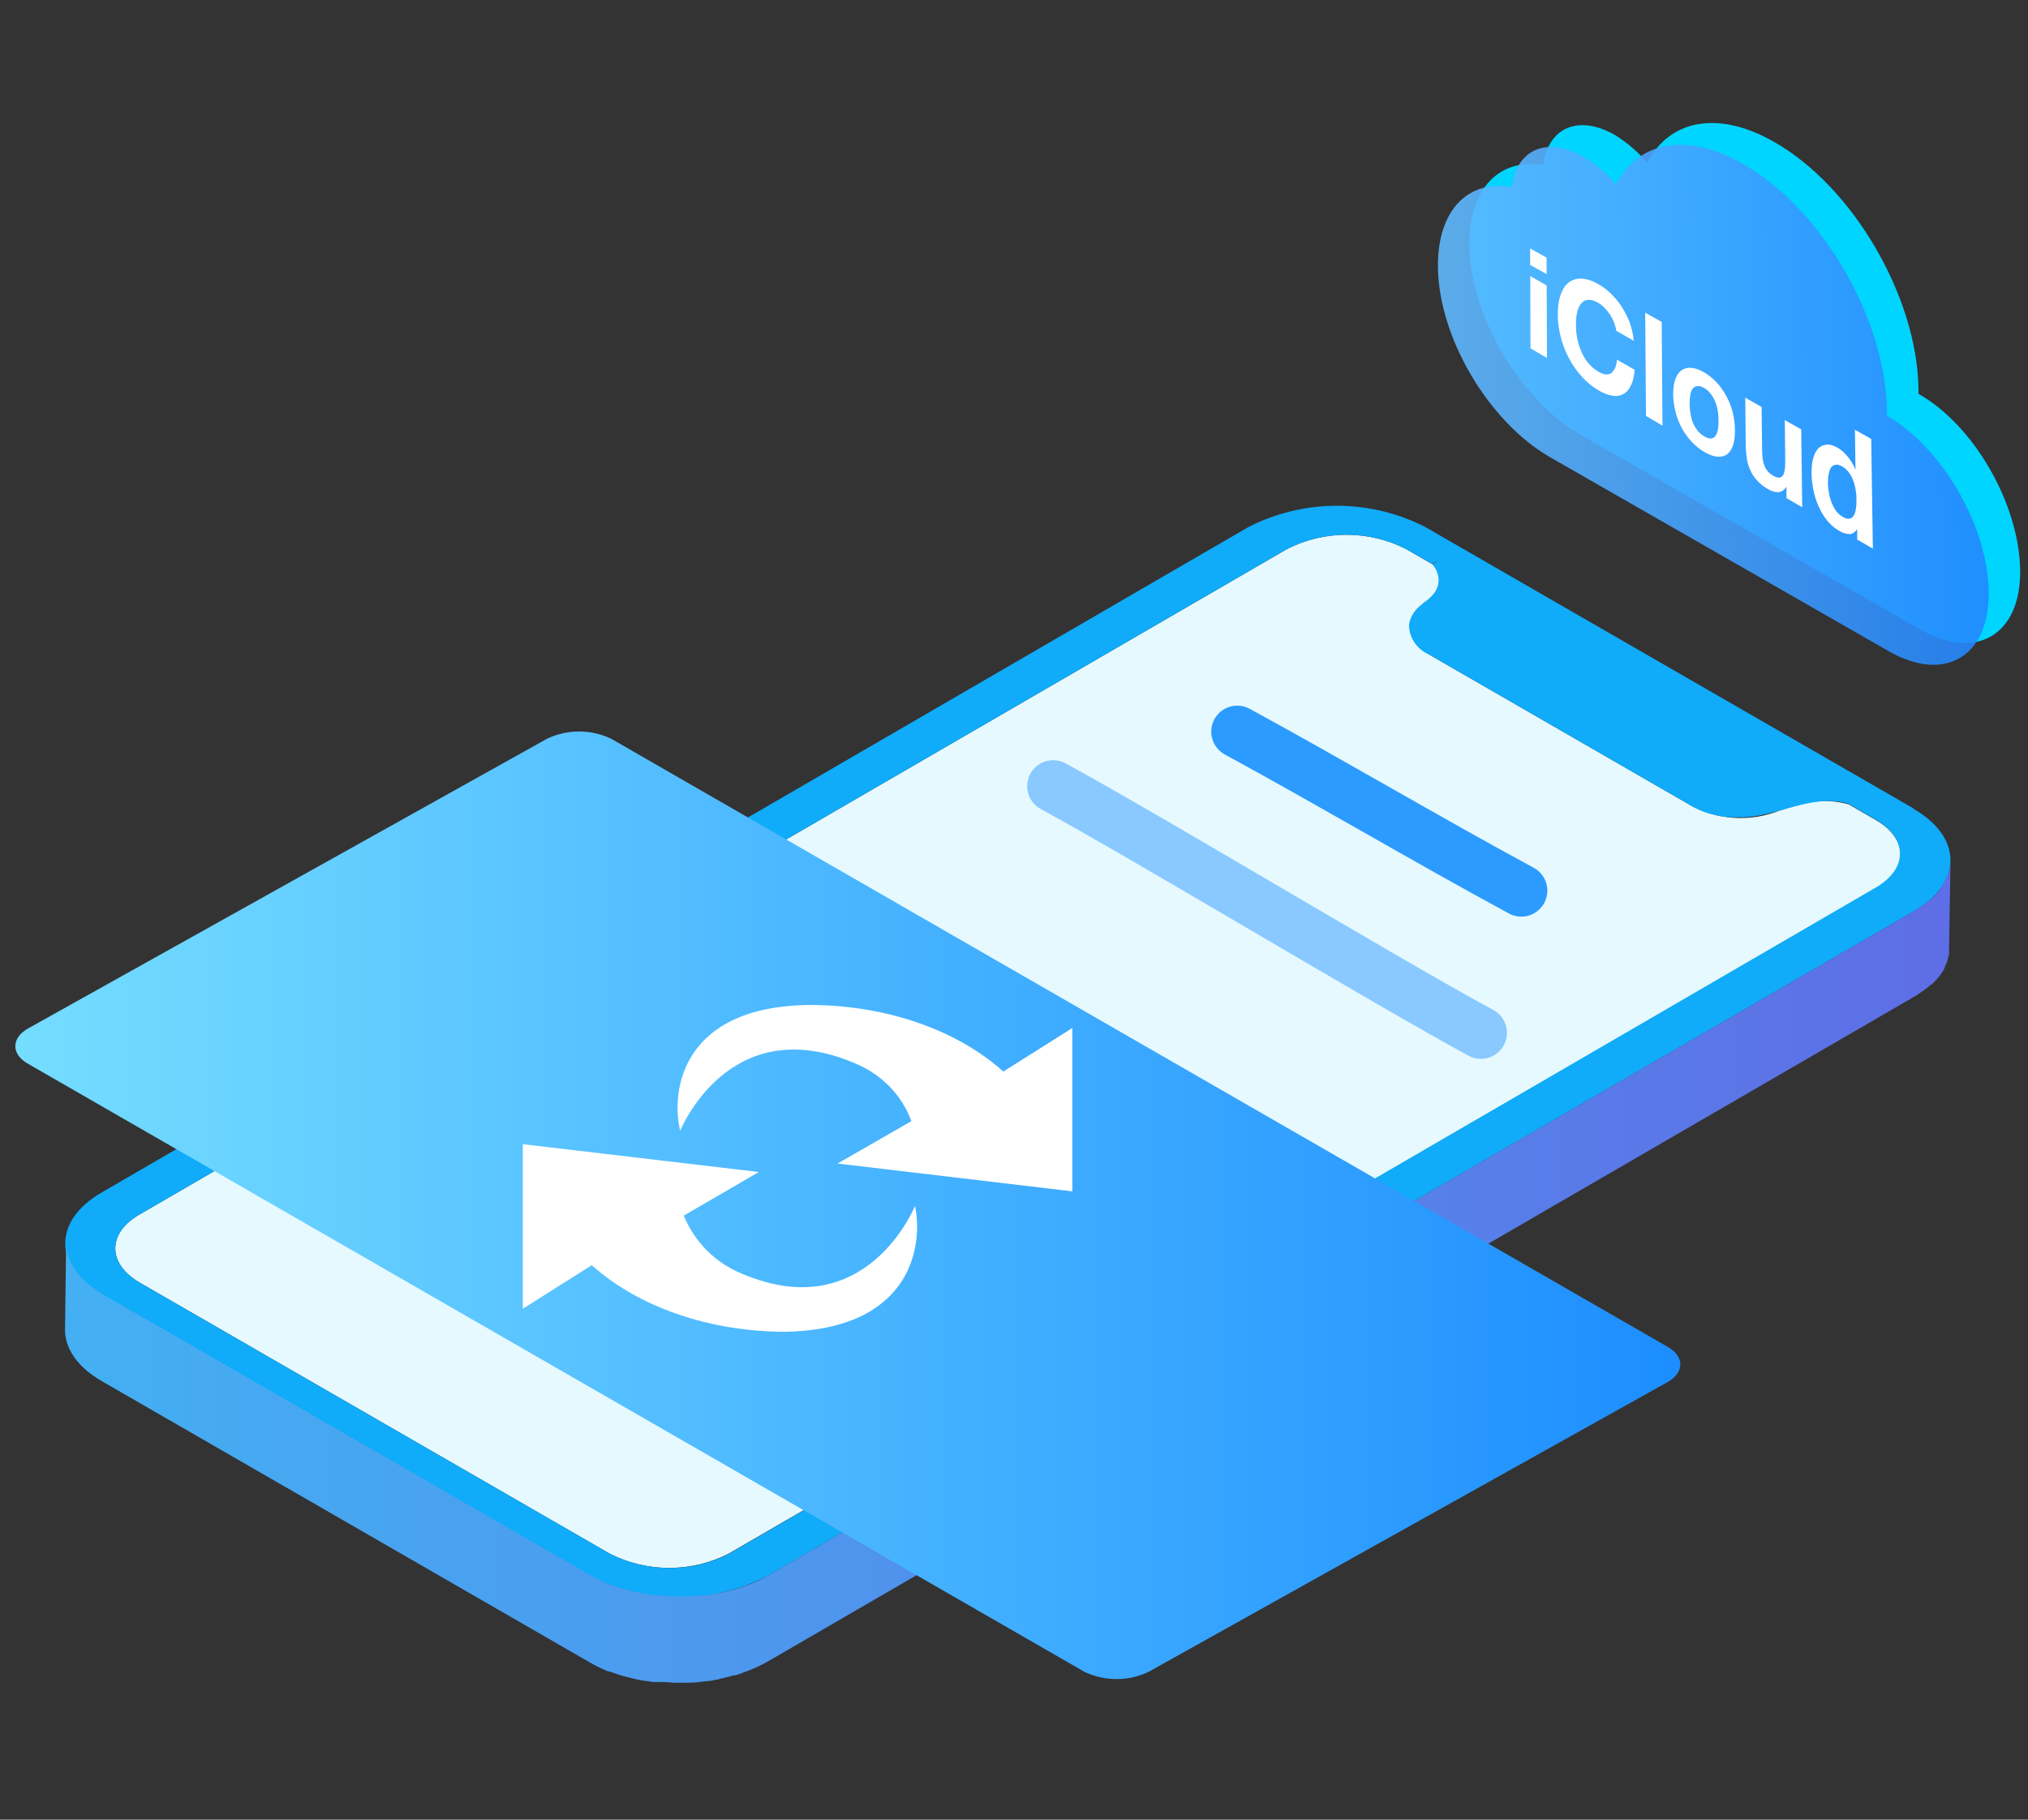
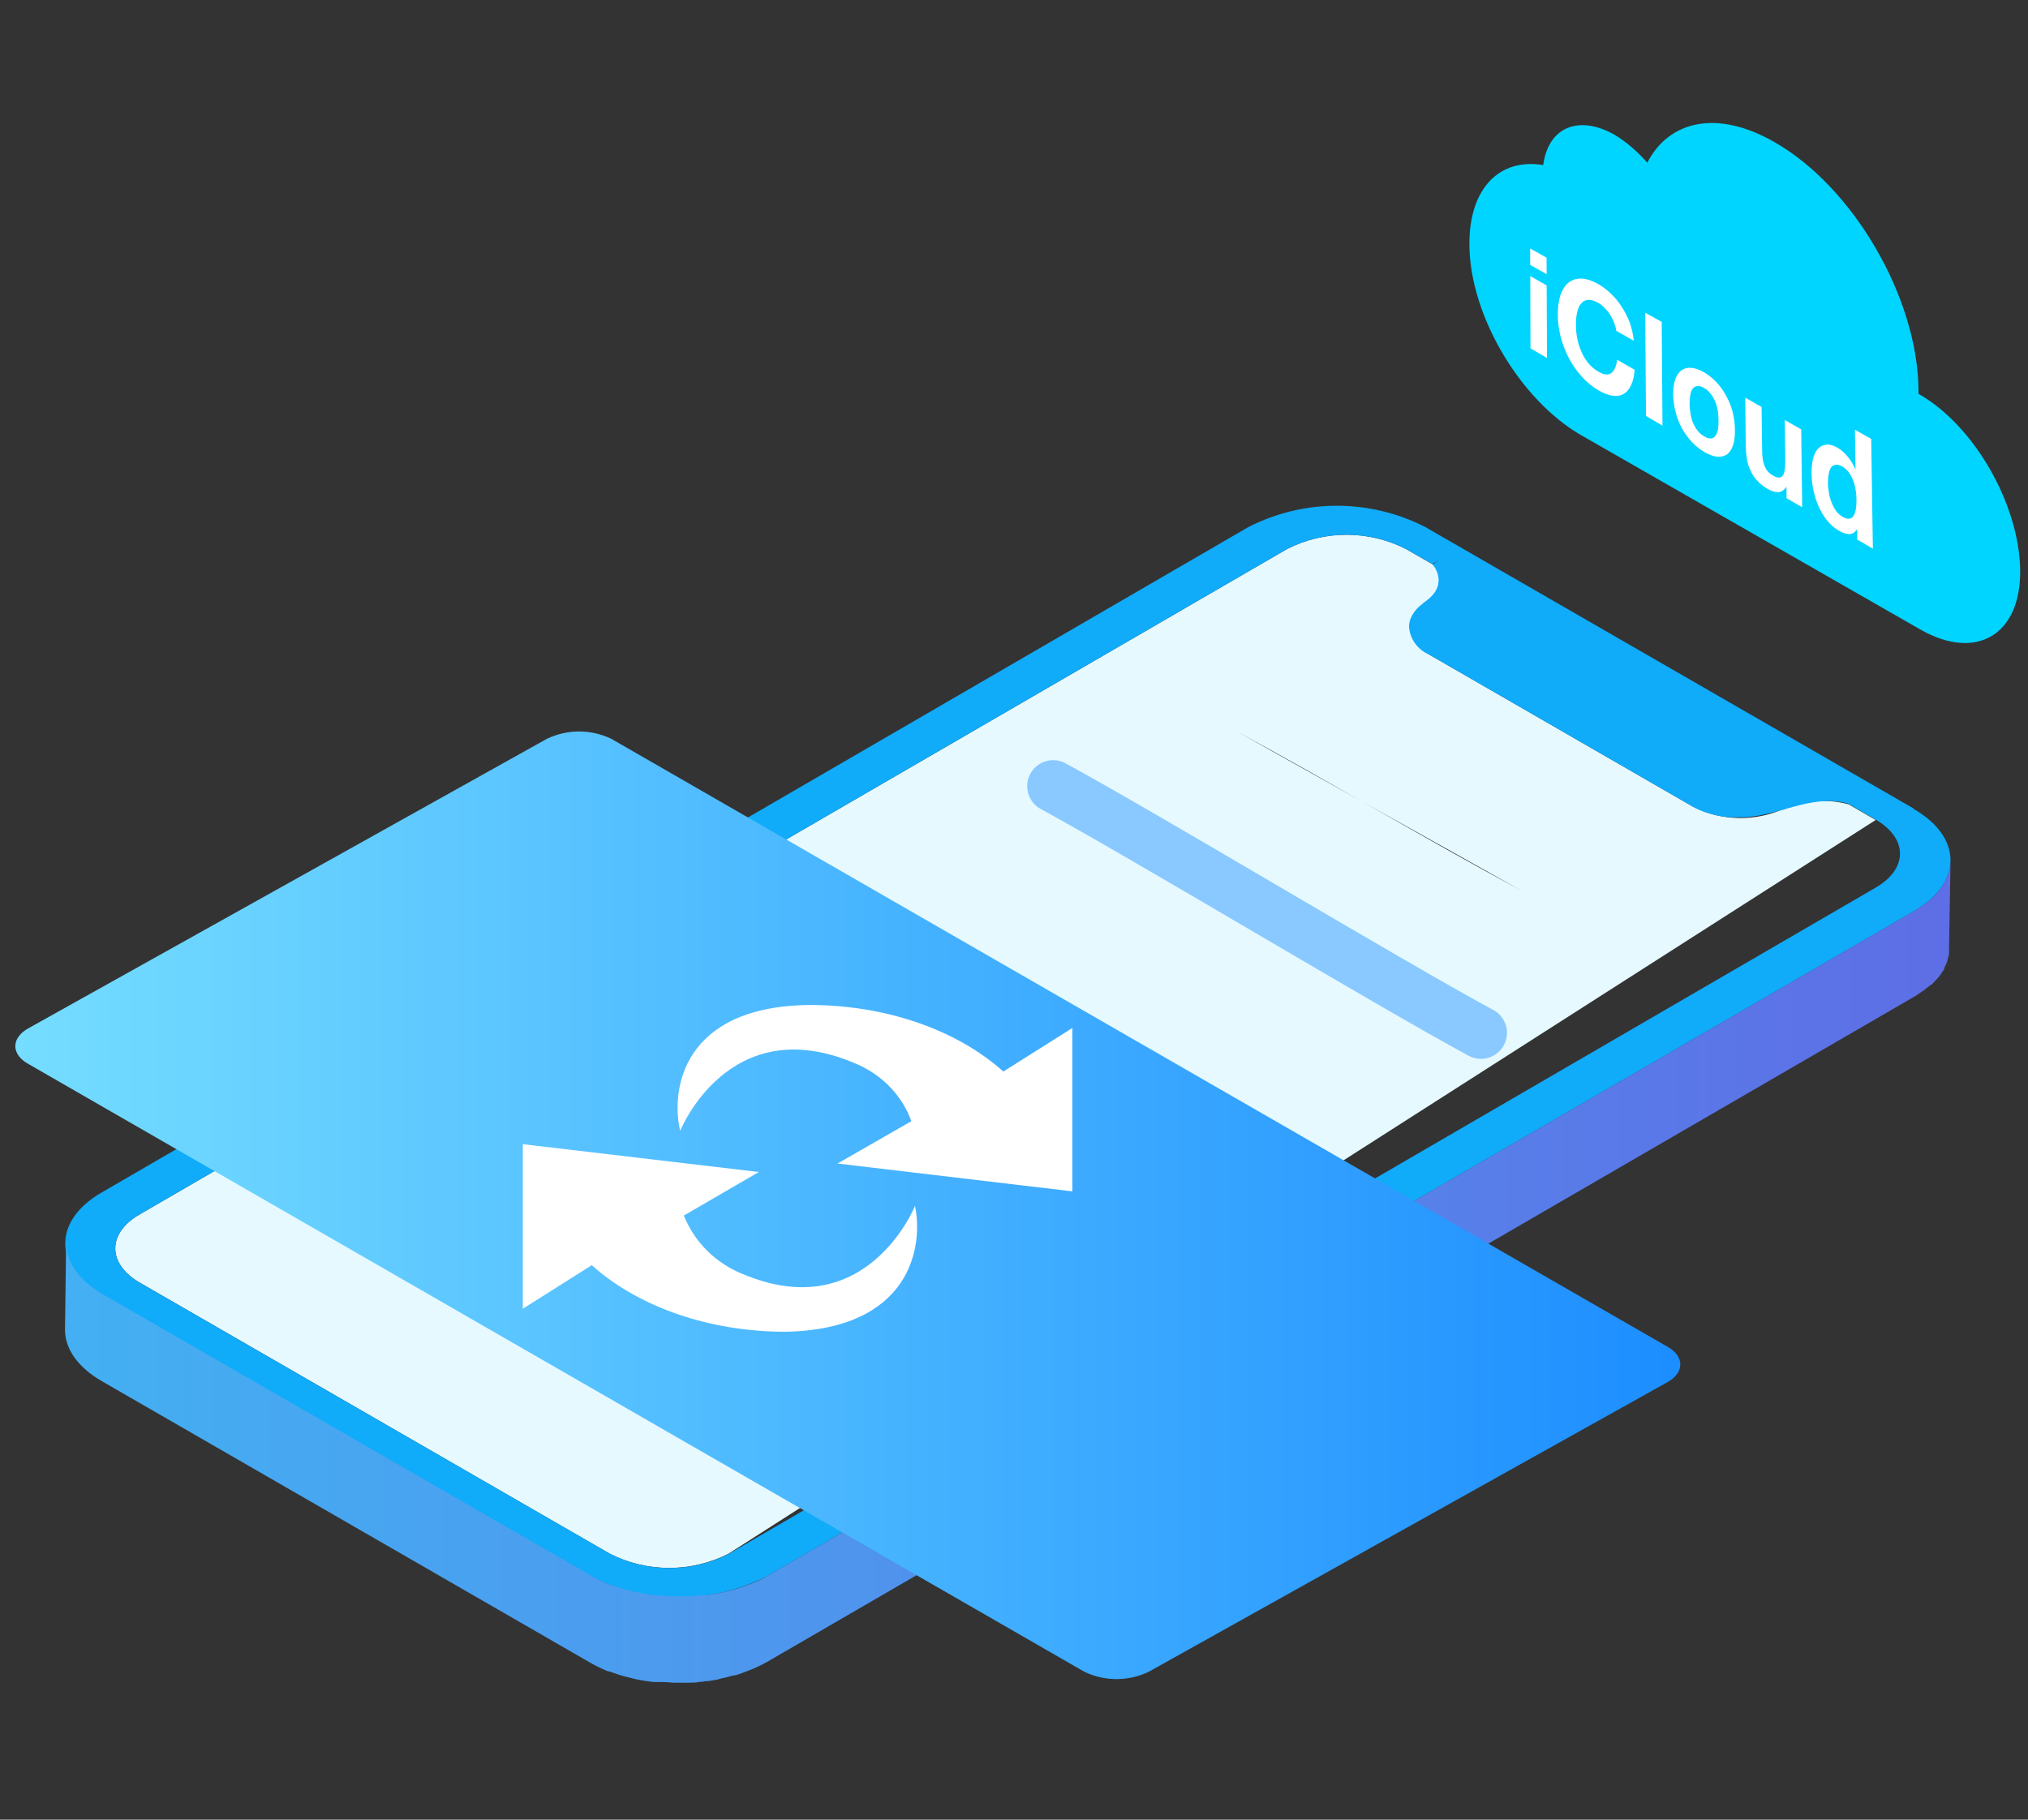
<svg xmlns="http://www.w3.org/2000/svg" width="156" height="140" viewBox="0 0 156 140" fill="none">
  <rect x="0" y="0" width="156" height="140" fill="#333333" stroke="none" />
-   <path d="M144.284 63.087C146.818 64.547 146.826 66.913 144.284 68.364L56.041 119.536C54.624 120.256 53.059 120.63 51.472 120.63C49.885 120.63 48.319 120.256 46.902 119.536L10.767 98.694C8.242 97.234 8.224 94.869 10.767 93.418L99.009 42.237C100.426 41.517 101.991 41.142 103.579 41.142C105.166 41.142 106.731 41.517 108.148 42.237L110.254 43.451C110.446 43.679 111.582 45.209 109.38 46.502L109.773 46.273C107.938 47.443 108.026 49.246 109.957 50.371L130.252 62.076C131.359 62.632 132.577 62.926 133.813 62.939C135.05 62.951 136.273 62.68 137.39 62.147L136.962 62.393C138.59 61.589 140.453 61.407 142.204 61.883L144.284 63.087Z" fill="#E6F9FF" />
+   <path d="M144.284 63.087L56.041 119.536C54.624 120.256 53.059 120.63 51.472 120.63C49.885 120.63 48.319 120.256 46.902 119.536L10.767 98.694C8.242 97.234 8.224 94.869 10.767 93.418L99.009 42.237C100.426 41.517 101.991 41.142 103.579 41.142C105.166 41.142 106.731 41.517 108.148 42.237L110.254 43.451C110.446 43.679 111.582 45.209 109.38 46.502L109.773 46.273C107.938 47.443 108.026 49.246 109.957 50.371L130.252 62.076C131.359 62.632 132.577 62.926 133.813 62.939C135.05 62.951 136.273 62.68 137.39 62.147L136.962 62.393C138.59 61.589 140.453 61.407 142.204 61.883L144.284 63.087Z" fill="#E6F9FF" />
  <path d="M147.193 62.199L109.624 40.54C107.52 39.469 105.194 38.91 102.836 38.91C100.477 38.91 98.152 39.469 96.047 40.54L7.804 91.756C4.074 93.919 4.091 97.437 7.857 99.609L45.426 121.268C47.53 122.339 49.856 122.897 52.214 122.897C54.573 122.897 56.898 122.339 59.003 121.268L147.245 70.096C150.985 67.924 150.967 64.406 147.202 62.234L147.193 62.199ZM56.067 119.545C54.65 120.264 53.085 120.639 51.498 120.639C49.91 120.639 48.345 120.264 46.928 119.545L10.766 98.694C8.241 97.234 8.224 94.869 10.766 93.418L99.009 42.237C100.426 41.517 101.991 41.142 103.578 41.142C105.166 41.142 106.731 41.517 108.148 42.237L110.175 43.389L110.716 43.081L110.201 43.424C110.393 43.653 111.529 45.183 109.327 46.476L109.72 46.247C109.554 46.343 109.398 46.458 109.257 46.59C109.164 46.665 109.076 46.747 108.995 46.836C108.849 46.992 108.723 47.167 108.62 47.355C108.574 47.44 108.533 47.529 108.497 47.619C108.433 47.797 108.395 47.984 108.384 48.173C108.41 48.642 108.567 49.094 108.836 49.477C109.104 49.861 109.474 50.162 109.904 50.345L130.2 62.05C130.583 62.269 130.991 62.444 131.414 62.569C131.633 62.639 131.86 62.692 132.087 62.745L132.559 62.824L133.03 62.876C133.269 62.889 133.508 62.889 133.747 62.876C136.592 62.958 139.211 61.023 142.152 61.821L144.249 63.035C146.782 64.495 146.791 66.86 144.249 68.311L56.067 119.545Z" fill="#10ABF9" />
  <path d="M150.033 66.438C150.033 66.535 149.982 66.681 149.982 66.778C149.971 66.862 149.923 67.083 149.893 67.162C149.593 67.978 149.133 68.549 149.056 68.638C148.979 68.727 148.882 68.844 148.74 68.979L148.574 69.138L148.276 69.384L148.014 69.595L147.665 69.824L147.298 70.061L59.055 121.233C58.626 121.478 58.179 121.689 57.718 121.866L57.343 122.007C57.054 122.112 56.749 122.2 56.469 122.288C56.19 122.376 55.831 122.455 55.508 122.526C55.185 122.596 54.73 122.675 54.337 122.728H54.058C53.521 122.788 52.981 122.818 52.441 122.816H52.188C51.654 122.817 51.12 122.788 50.589 122.728H50.353C49.835 122.669 49.319 122.581 48.807 122.464L48.536 122.403C48.084 122.288 47.638 122.15 47.199 121.989L46.937 121.919C46.434 121.728 45.946 121.499 45.478 121.233L7.909 99.574C7.468 99.322 7.053 99.028 6.669 98.694C6.338 98.407 6.045 98.079 5.795 97.718C5.57 97.399 5.39 97.05 5.262 96.68C5.148 96.337 5.089 95.978 5.087 95.616L5 102.309C5 103.742 5.944 105.175 7.839 106.266L45.408 127.925C45.852 128.181 46.313 128.405 46.789 128.594H46.867L47.103 128.673C47.383 128.77 47.662 128.875 47.977 128.963L48.457 129.077L48.728 129.148L48.982 129.209C49.296 129.271 49.611 129.324 49.934 129.367L50.275 129.411H50.511H50.869C51.183 129.411 51.498 129.429 51.812 129.464H52.791C53.149 129.464 53.507 129.464 53.857 129.394H53.979L54.259 129.35C54.538 129.35 54.809 129.288 55.08 129.236C55.202 129.236 55.307 129.174 55.429 129.148C55.753 129.086 56.076 128.998 56.39 128.91C56.556 128.91 56.731 128.84 56.897 128.787C57.063 128.734 57.159 128.682 57.29 128.638L57.666 128.497C58.125 128.316 58.572 128.105 59.003 127.864L147.245 76.683L147.368 76.613L147.612 76.445L147.953 76.217L148.224 76.006C148.329 75.931 148.428 75.849 148.521 75.76H148.582L148.678 75.654C148.827 75.513 148.958 75.364 149.089 75.214L149.176 75.118L149.246 75.021C149.325 74.907 149.403 74.801 149.473 74.687L149.561 74.546V74.476L149.701 74.177C149.701 74.115 149.762 74.062 149.788 74.001C149.789 73.98 149.789 73.96 149.788 73.939L149.867 73.658C149.867 73.588 149.867 73.526 149.928 73.464V73.412C149.928 73.306 149.928 73.209 149.928 73.113V72.91V72.831L150.041 66.266C150.041 66.363 150.037 66.309 150.037 66.406L150.033 66.438Z" fill="url(#paint0_linear_144_7948)" />
  <path d="M147.575 30.299V29.927C147.481 22.85 142.547 14.377 136.494 10.932C132.118 8.418 128.393 9.256 126.717 12.515C125.972 11.677 125.134 10.932 124.203 10.373C121.41 8.79 119.082 9.814 118.71 12.701C115.358 12.142 113.03 14.47 113.03 18.753C113.03 24.247 116.941 30.765 121.596 33.465L147.761 48.456C152.044 50.877 155.489 48.829 155.396 43.801C155.303 38.773 151.858 32.72 147.575 30.299Z" fill="#00D5FF" />
-   <path opacity="0.89" d="M145.153 31.975V31.603C145.06 24.526 140.125 16.053 134.073 12.608C129.697 10.094 125.972 10.932 124.296 14.191C123.644 13.353 122.713 12.608 121.782 12.049C118.989 10.466 116.661 11.491 116.289 14.377C112.936 13.818 110.609 16.146 110.609 20.429C110.609 25.923 114.519 32.441 119.175 35.141L145.34 50.132C149.623 52.553 153.068 50.505 152.975 45.477C152.882 40.449 149.437 34.489 145.153 31.975Z" fill="url(#paint1_linear_144_7948)" />
  <path d="M128.207 103.579C129.604 104.324 129.604 105.627 128.207 106.372L88.355 128.626C86.772 129.371 85.003 129.371 83.42 128.626L2.225 81.884C0.829 81.139 0.829 79.835 2.225 79.09L42.078 56.836C43.661 56.091 45.43 56.091 47.013 56.836L128.207 103.579Z" fill="url(#paint2_linear_144_7948)" />
  <path d="M70.384 92.778C70.384 92.778 66.66 102.089 57.069 97.992C55.02 97.154 53.438 95.571 52.6 93.523L58.373 90.171L40.216 88.029V100.692L45.523 97.34C49.154 100.599 54.648 102.462 60.421 102.462C70.105 102.275 71.036 95.851 70.384 92.778ZM52.32 87.005C52.32 87.005 56.045 77.694 65.728 81.791C67.777 82.629 69.36 84.212 70.105 86.26L64.425 89.519L82.489 91.66V79.09L77.181 82.442C73.55 79.183 68.056 77.321 62.283 77.321C52.507 77.414 51.575 83.839 52.32 87.005Z" fill="white" />
  <path d="M118.974 21.091C118.556 20.858 118.133 20.622 117.704 20.383C117.704 19.963 117.704 19.54 117.704 19.114C118.127 19.353 118.548 19.589 118.966 19.823C118.971 20.249 118.974 20.672 118.974 21.091ZM117.712 21.24C118.136 21.479 118.556 21.718 118.974 21.958C118.98 23.813 118.988 25.673 119 27.54C118.576 27.289 118.153 27.041 117.729 26.796C117.724 24.941 117.718 23.089 117.712 21.24ZM124.326 25.449C124.301 25.239 124.242 25.02 124.157 24.819C124.081 24.6 123.971 24.408 123.844 24.198C123.725 24.014 123.573 23.83 123.42 23.681C123.268 23.515 123.098 23.393 122.929 23.296C122.616 23.121 122.353 23.043 122.133 23.078C121.913 23.095 121.743 23.2 121.608 23.375C121.472 23.541 121.371 23.778 121.312 24.058C121.244 24.338 121.227 24.661 121.227 24.994C121.227 25.317 121.252 25.65 121.32 26.009C121.388 26.35 121.481 26.683 121.625 27.006C121.76 27.339 121.938 27.636 122.158 27.916C122.379 28.187 122.641 28.415 122.963 28.599C123.386 28.844 123.717 28.879 123.954 28.695C124.191 28.502 124.343 28.17 124.386 27.671C124.837 27.934 125.289 28.193 125.741 28.45C125.707 28.922 125.622 29.325 125.47 29.622C125.326 29.946 125.131 30.174 124.894 30.305C124.657 30.445 124.369 30.497 124.039 30.445C123.717 30.401 123.361 30.261 122.963 30.034C122.48 29.745 122.048 29.395 121.65 28.949C121.269 28.52 120.93 28.039 120.668 27.522C120.397 27.006 120.194 26.464 120.05 25.904C119.906 25.326 119.83 24.758 119.83 24.198C119.83 23.629 119.897 23.121 120.033 22.71C120.177 22.299 120.372 21.975 120.643 21.756C120.905 21.538 121.235 21.433 121.608 21.433C122.006 21.441 122.438 21.573 122.921 21.844C123.268 22.036 123.598 22.29 123.903 22.579C124.225 22.885 124.504 23.226 124.75 23.603C124.987 23.979 125.199 24.39 125.368 24.828C125.521 25.265 125.631 25.738 125.673 26.219C125.221 25.962 124.772 25.705 124.326 25.449ZM126.554 24.058C126.977 24.291 127.401 24.527 127.824 24.766C127.841 27.426 127.861 30.086 127.883 32.746C127.46 32.495 127.036 32.247 126.613 32.002C126.596 29.354 126.576 26.706 126.554 24.058ZM129.967 31.075C129.967 31.311 129.992 31.547 130.034 31.792C130.068 32.029 130.128 32.265 130.212 32.492C130.305 32.711 130.416 32.921 130.568 33.114C130.703 33.297 130.881 33.446 131.102 33.577C131.313 33.7 131.491 33.752 131.635 33.735C131.779 33.717 131.889 33.639 131.974 33.507C132.058 33.385 132.118 33.21 132.152 33.017C132.186 32.816 132.202 32.597 132.194 32.361C132.194 32.125 132.177 31.889 132.143 31.643C132.101 31.39 132.042 31.154 131.948 30.926C131.864 30.707 131.745 30.497 131.601 30.314C131.457 30.121 131.279 29.955 131.068 29.841C130.847 29.71 130.67 29.675 130.534 29.71C130.39 29.727 130.28 29.806 130.195 29.92C130.102 30.042 130.051 30.217 130.018 30.419C129.984 30.62 129.967 30.839 129.967 31.075ZM128.705 30.349C128.705 29.885 128.756 29.5 128.866 29.194C128.976 28.87 129.137 28.651 129.34 28.494C129.543 28.354 129.789 28.275 130.077 28.301C130.373 28.319 130.695 28.424 131.051 28.625C131.406 28.826 131.737 29.097 132.033 29.404C132.321 29.71 132.575 30.069 132.787 30.462C132.999 30.847 133.168 31.259 133.286 31.713C133.388 32.151 133.456 32.606 133.456 33.087C133.464 33.551 133.414 33.945 133.312 34.26C133.202 34.583 133.041 34.811 132.838 34.968C132.626 35.1 132.38 35.161 132.084 35.135C131.796 35.108 131.466 34.986 131.11 34.776C130.746 34.566 130.424 34.303 130.128 33.988C129.84 33.673 129.586 33.324 129.374 32.947C129.171 32.553 129.001 32.142 128.891 31.696C128.773 31.259 128.713 30.804 128.705 30.349ZM138.63 39.028C138.224 38.795 137.823 38.562 137.428 38.328C137.422 38.048 137.419 37.765 137.419 37.48C137.408 37.474 137.399 37.471 137.394 37.471C137.233 37.725 137.03 37.847 136.776 37.865C136.522 37.865 136.259 37.786 135.996 37.628C135.658 37.436 135.378 37.208 135.158 36.963C134.938 36.727 134.769 36.465 134.65 36.193C134.514 35.905 134.421 35.607 134.37 35.275C134.32 34.942 134.294 34.601 134.286 34.233C134.275 33.02 134.263 31.807 134.252 30.594C134.67 30.833 135.088 31.072 135.505 31.311C135.517 32.425 135.531 33.542 135.548 34.662C135.548 35.152 135.615 35.555 135.734 35.861C135.861 36.158 136.073 36.412 136.369 36.578C136.716 36.788 136.962 36.797 137.114 36.622C137.267 36.447 137.335 36.045 137.326 35.45C137.315 34.406 137.304 33.361 137.292 32.317C137.71 32.551 138.131 32.79 138.554 33.035C138.582 35.024 138.608 37.022 138.63 39.028ZM142.805 38.442C142.805 38.179 142.788 37.934 142.738 37.681C142.704 37.427 142.636 37.182 142.551 36.963C142.467 36.736 142.348 36.526 142.213 36.342C142.077 36.15 141.899 36.001 141.696 35.878C141.493 35.773 141.315 35.721 141.179 35.765C141.035 35.791 140.925 35.852 140.841 35.983C140.756 36.115 140.697 36.29 140.663 36.508C140.62 36.701 140.612 36.928 140.612 37.182C140.612 37.418 140.646 37.663 140.688 37.926C140.731 38.179 140.798 38.425 140.891 38.661C140.985 38.897 141.103 39.116 141.239 39.317C141.383 39.501 141.552 39.65 141.755 39.772C141.959 39.886 142.136 39.938 142.263 39.903C142.407 39.886 142.517 39.798 142.594 39.667C142.67 39.527 142.729 39.352 142.763 39.133C142.797 38.923 142.814 38.687 142.805 38.442ZM142.856 40.726C142.851 40.726 142.845 40.723 142.839 40.717C142.695 40.962 142.501 41.084 142.263 41.093C142.026 41.093 141.755 41.006 141.45 40.831C141.112 40.629 140.807 40.367 140.544 40.043C140.282 39.711 140.062 39.343 139.892 38.958C139.714 38.556 139.579 38.127 139.486 37.69C139.401 37.252 139.359 36.832 139.35 36.403C139.35 36.001 139.384 35.642 139.46 35.318C139.545 34.986 139.663 34.732 139.833 34.54C140.002 34.356 140.205 34.242 140.46 34.216C140.705 34.172 141.002 34.251 141.34 34.443C141.62 34.592 141.865 34.82 142.111 35.108C142.365 35.397 142.56 35.738 142.712 36.106C142.718 36.112 142.724 36.115 142.729 36.115C142.712 35.1 142.698 34.082 142.687 33.061C143.105 33.294 143.522 33.531 143.94 33.77C143.98 36.581 144.022 39.396 144.067 42.213C143.666 41.98 143.266 41.746 142.865 41.513C142.865 41.251 142.862 40.988 142.856 40.726Z" fill="white" />
  <path d="M95.172 56.29C102.507 60.284 109.648 64.53 117.025 68.523L95.172 56.29Z" fill="black" />
-   <path d="M95.172 56.29C102.507 60.284 109.648 64.53 117.025 68.523" stroke="#2C9BFF" stroke-width="4" stroke-linecap="round" />
  <path d="M81.014 60.486C88.348 64.479 106.542 75.472 113.92 79.466" stroke="#2C9BFF" stroke-opacity="0.5" stroke-width="4" stroke-linecap="round" />
  <defs>
    <linearGradient id="paint0_linear_144_7948" x1="5" y1="97.868" x2="150.033" y2="97.868" gradientUnits="userSpaceOnUse">
      <stop offset="0.01" stop-color="#44AFF2" />
      <stop offset="1" stop-color="#5E6EE6" />
    </linearGradient>
    <linearGradient id="paint1_linear_144_7948" x1="111.571" y1="15.92" x2="153.894" y2="15.528" gradientUnits="userSpaceOnUse">
      <stop stop-color="#5FB9FF" />
      <stop offset="1" stop-color="#2185FF" />
    </linearGradient>
    <linearGradient id="paint2_linear_144_7948" x1="1.191" y1="92.735" x2="129.202" y2="92.735" gradientUnits="userSpaceOnUse">
      <stop stop-color="#75DDFF" />
      <stop offset="0.995" stop-color="#1D8EFF" />
    </linearGradient>
  </defs>
</svg>